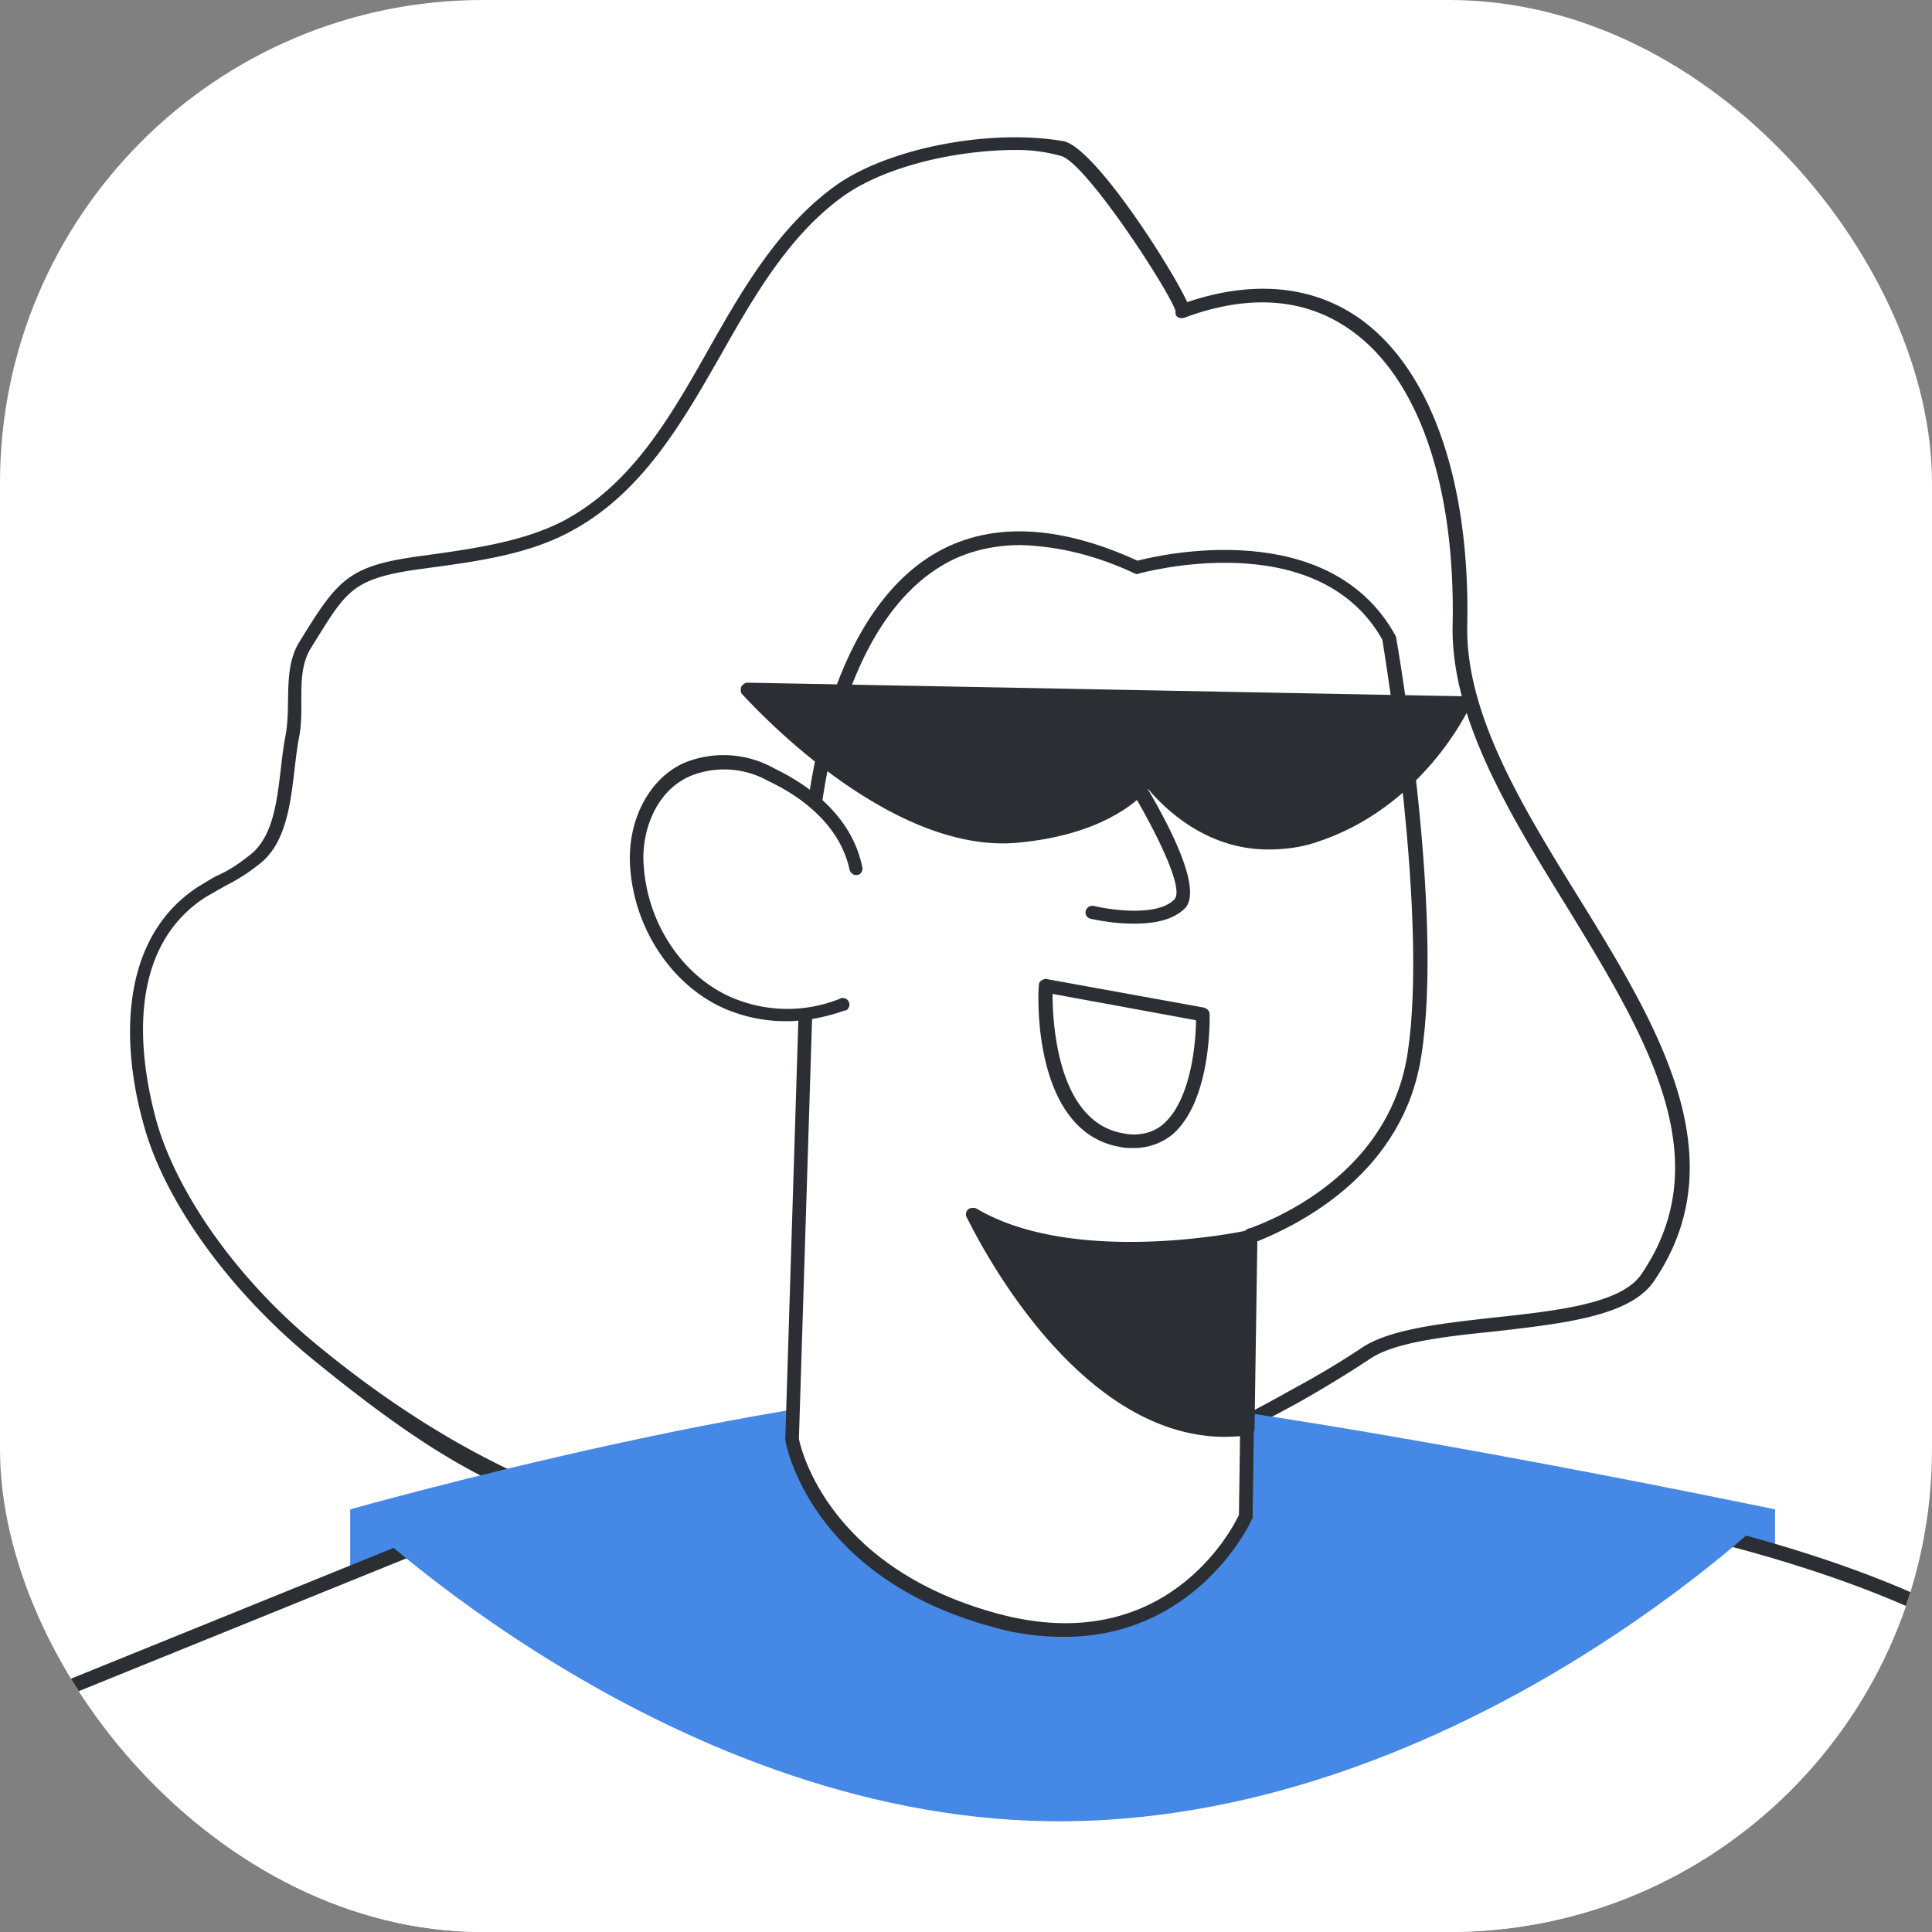
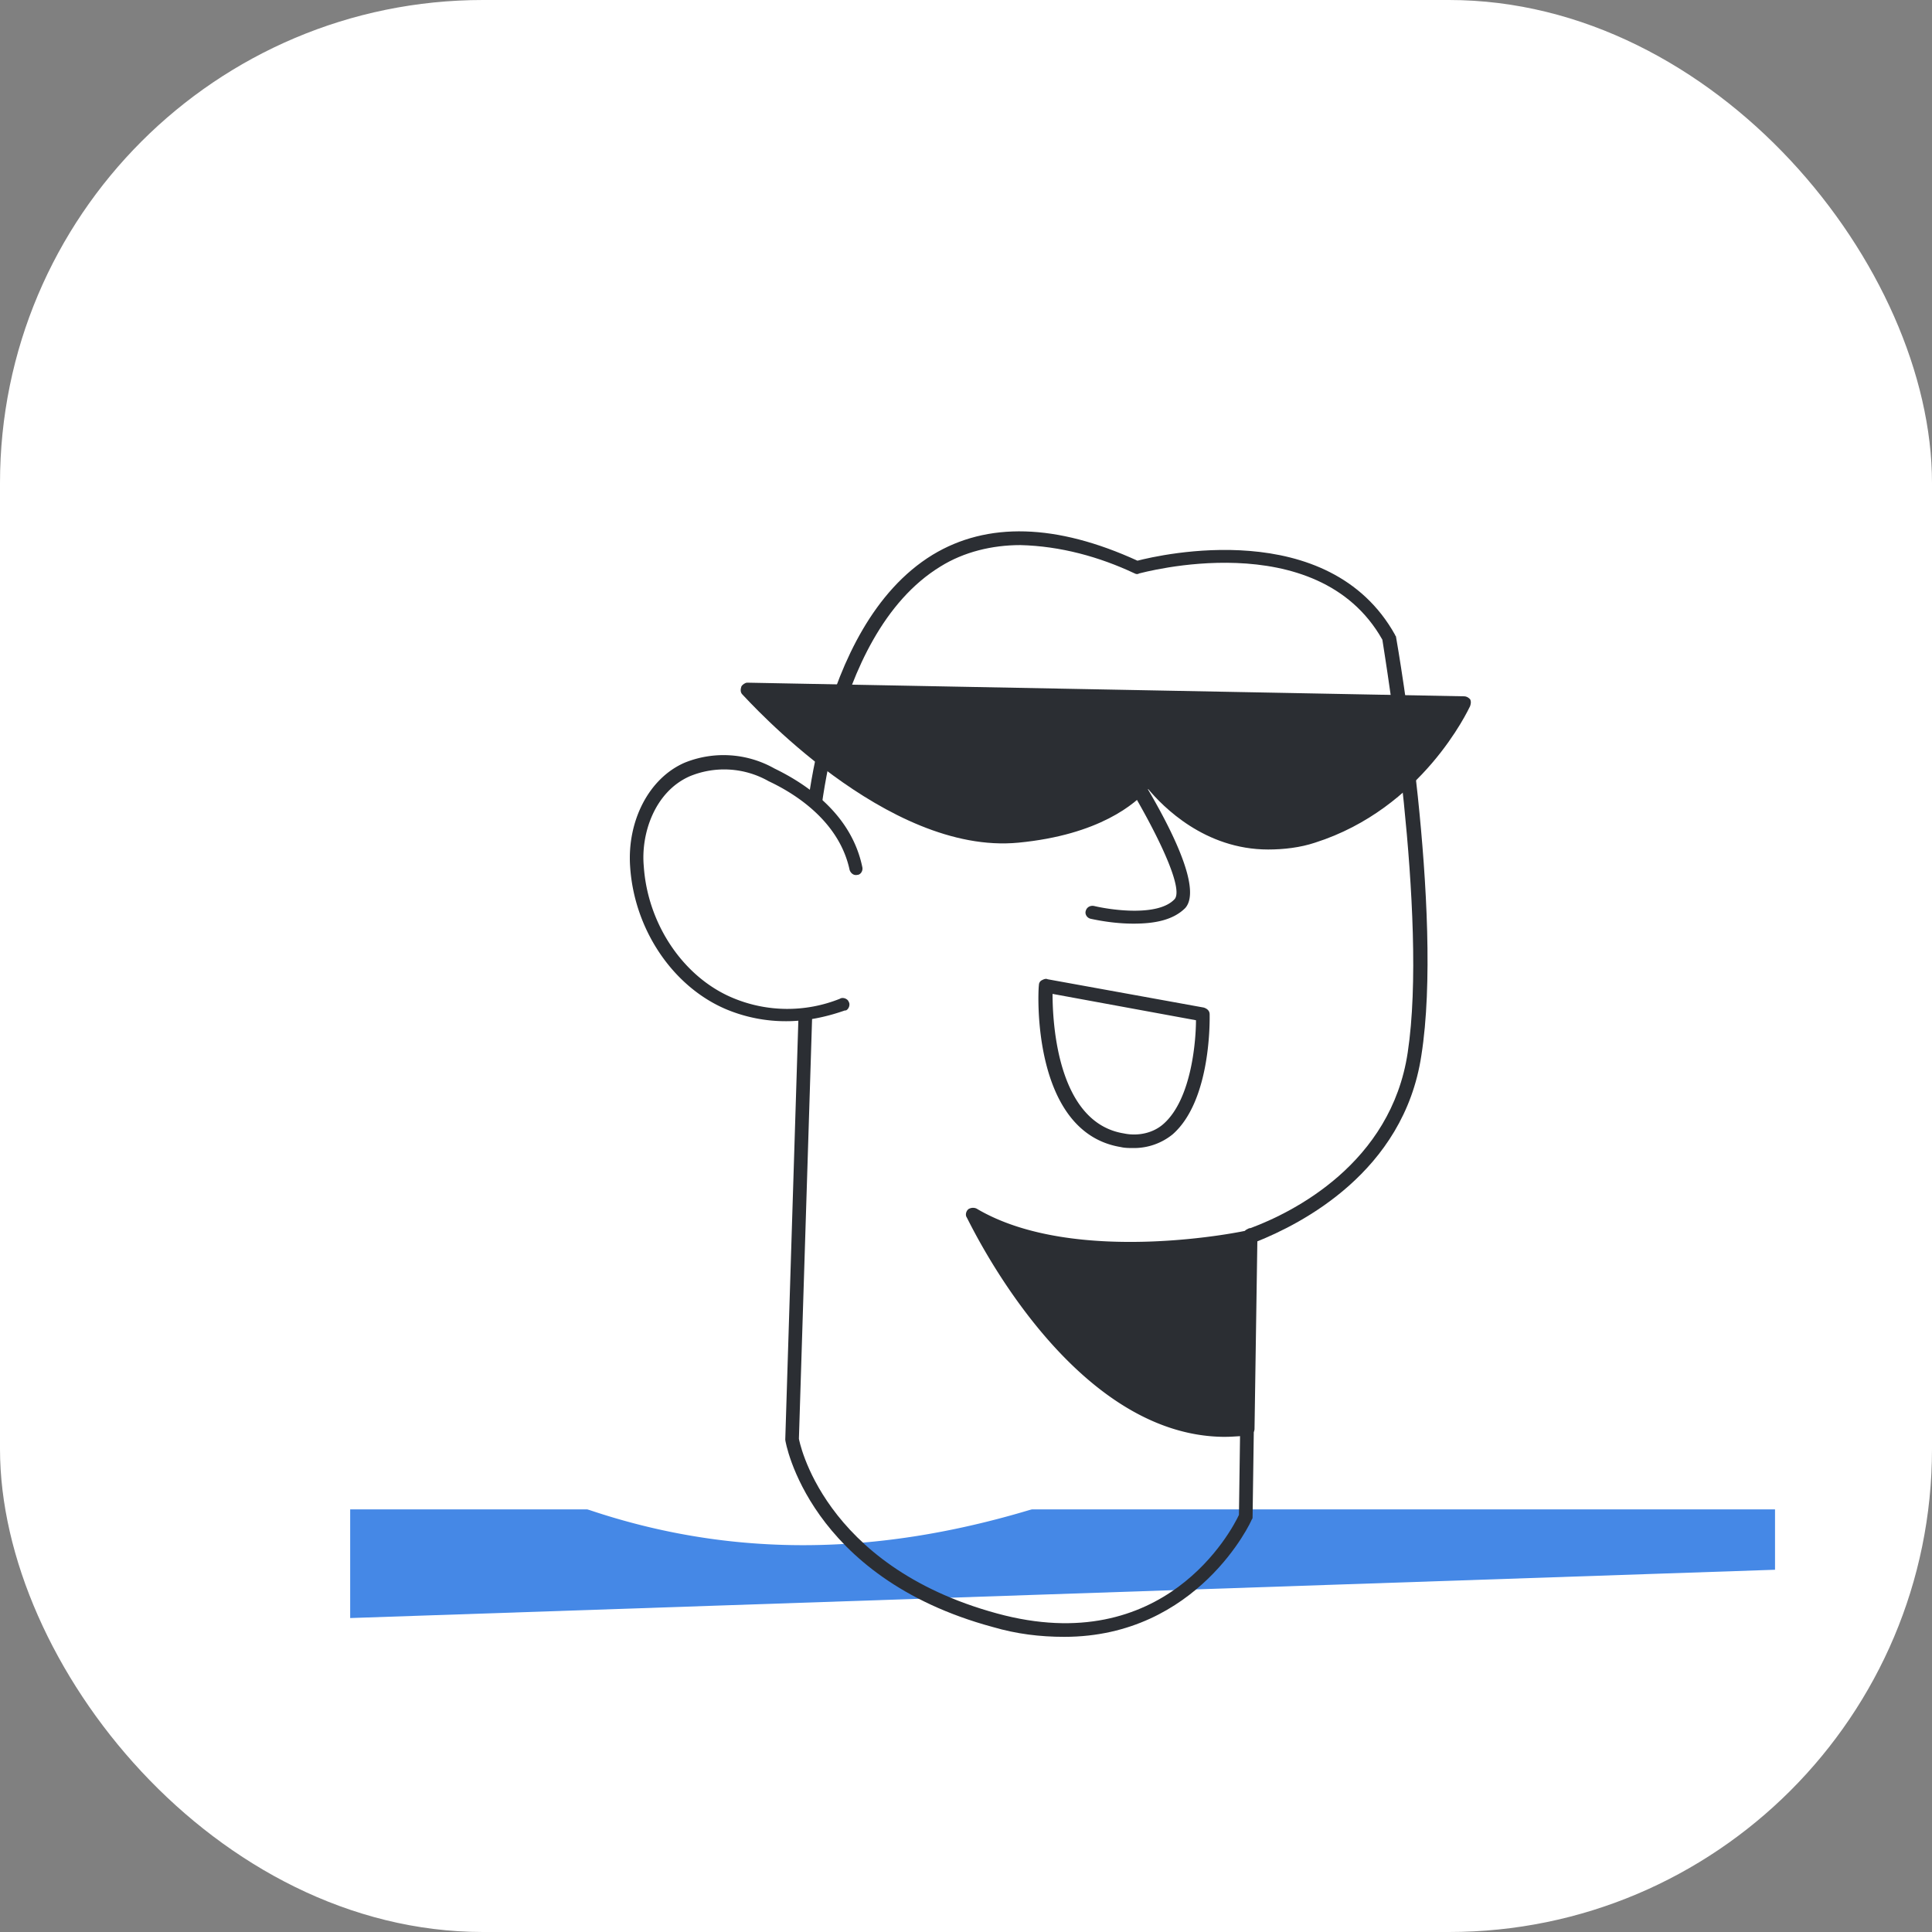
<svg xmlns="http://www.w3.org/2000/svg" width="80" height="80" fill="none">
  <rect width="100%" height="100%" fill="#808080" stroke="none" />
  <g clip-path="url(#clip0_2018_16181)">
    <rect width="80" height="80" rx="20" fill="#fff" />
    <g clip-path="url(#clip1_2018_16181)">
      <path d="M14.5 67v-4.5h59V65l-59 2z" fill="#4588E6" />
      <path d="M56.634 55.982c2.424-1.616 9.978-.728 11.594-3.07 5.899-8.525-7.958-18.06-7.756-27.069.201-9.332-3.96-15.756-11.474-13.009.242-.08-3.717-6.504-4.97-6.746-2.787-.485-7.029.202-9.25 1.777-4.97 3.555-5.859 10.989-11.272 13.857-4.364 2.344-7.92.076-10.507 4.278-1.535 2.464-.055 7.606-2.197 9.546-.686.606-1.535.97-2.302 1.454-3.07 1.98-3.01 7.026-2 10.5 1.01 3.474 3.712 6.138 6.5 8.482C26.5 67 39.383 65.758 53.805 57.598a25.406 25.406 0 002.828-1.616z" fill="#fff" />
-       <path d="M32.88 63.577c-9.13.04-12.937-1.576-20.007-7.353-3.474-2.868-6.05-6.532-6.897-9.562-.97-3.354-1.07-7.81 2.242-9.951.283-.162.566-.364.848-.485.525-.242.97-.566 1.414-.93 1.131-1.05 1.02-3.18 1.343-4.836.242-1.293-.121-2.737.566-3.868 1.615-2.626 2.028-3.173 5.098-3.577 2.02-.282 4.161-.565 5.858-1.454 2.788-1.495 4.363-4.202 5.98-7.07 1.413-2.505 2.908-5.09 5.251-6.787C36.758 6.128 41 5.32 44.03 5.845c1.293.243 4.484 5.252 5.13 6.666 2.748-.929 5.212-.686 7.152.687 2.949 2.1 4.565 6.747 4.444 12.686-.081 3.676 2.302 7.554 4.605 11.271 3.272 5.293 6.626 10.787 3.11 15.918-1.01 1.454-3.837 1.737-6.584 2.06-2.02.202-4.08.445-5.09 1.091a51.409 51.409 0 01-2.829 1.737c-6.464 3.636-13.695 5.575-21.089 5.616zm9.21-57.368c-2.423 0-5.373.646-7.15 1.899-2.262 1.616-3.717 4.16-5.09 6.585-1.617 2.828-3.273 5.737-6.222 7.312-1.778.97-3.96 1.253-6.06 1.536-3.07.404-3.2.91-4.695 3.294-.646 1.05-.242 2.413-.484 3.665-.324 1.656-.212 3.989-1.505 5.16-.485.405-.97.728-1.535 1.01l-.848.485c-3.111 2.02-2.89 6.153-2 9.345.848 2.909 3.302 6.492 6.736 9.28 12.685 10.382 25.42 10.14 40.368 1.697a34.85 34.85 0 002.828-1.697c1.13-.727 3.15-.97 5.333-1.212 2.625-.283 5.332-.566 6.18-1.778 3.314-4.807.203-9.898-3.11-15.312-2.343-3.797-4.767-7.756-4.686-11.594.12-5.777-1.414-10.222-4.202-12.201-1.858-1.333-4.202-1.535-6.909-.525-.161.04-.323 0-.363-.162v-.121c-.242-.808-3.757-6.222-4.767-6.424a6.805 6.805 0 00-1.818-.242z" fill="#2B2E33" />
-       <path d="M2.597 85.74l-19.181-1.165L.653 70.761l18.46-7.483.007-.003.008-.003c2.08-.98 5.184-1.651 8.74-2.098 3.548-.445 7.517-.663 11.311-.745 7.592-.165 14.451.21 15.785.37h.003c14.686 1.613 22.618 4.397 26.693 6.734 2.04 1.17 3.095 2.217 3.554 2.933.235.365.293.61.288.727v.005l-.24-.027-.056.268-2.956 14.329-12.158 1.469-.189.022-.06.18c-4.16 12.462-7.2 21.197-9.2 26.815a560.395 560.395 0 01-2.775 7.642l-.065.172-.044.117-47.794 1.041-.006-.023-.177-.741a519.657 519.657 0 01-2.713-12.148c-1.58-7.508-3.366-16.869-4.192-24.308l-.028-.25-.252-.016z" fill="#fff" stroke="#2B2E33" stroke-width=".6" />
-       <path d="M14.5 62.5s13.37 13.116 29.731 12.914C60.593 75.212 73.5 62.5 73.5 62.5S52 58 43 57.5s-28.5 5-28.5 5z" fill="#4588E6" />
-       <path d="M51.785 51.215l-.161 11.594s-2.828 6.343-10.383 4.283c-7.555-2.06-8.403-7.514-8.403-7.514l.767-24.483S34.334 17.561 47.14 23.5c0 0 7.595-2.222 10.423 2.91 0 0 1.98 11.311 1.05 17.21-.889 5.736-6.747 7.514-6.828 7.595z" fill="#fff" />
      <path d="M44.07 67.778c-1.01 0-1.98-.12-2.95-.404-7.635-2.06-8.604-7.675-8.604-7.756l.767-24.564c0-.363.445-9.09 5.333-12.08 2.262-1.373 5.13-1.292 8.484.243.93-.242 7.918-1.858 10.666 3.07 0 .041.04.041.04.082.08.444 1.98 11.433 1.05 17.331-.727 4.848-5.01 6.99-6.827 7.716l-.162 11.393c0 .04 0 .081-.04.122 0 .04-2.222 4.847-7.757 4.847zm-1.818-45.207c-1.172 0-2.343.283-3.313.889-4.686 2.868-5.09 11.554-5.09 11.635l-.768 24.482s.93 5.252 8.201 7.232c6.95 1.899 9.737-3.474 10.02-4.08l.161-11.555c0-.08.04-.161.121-.242.081-.04.122-.081.202-.081 1.738-.646 5.818-2.666 6.505-7.272.848-5.616-.93-16.281-1.05-17.09-2.707-4.807-10.02-2.747-10.06-2.747-.081.04-.121.04-.202 0-1.455-.686-3.07-1.13-4.727-1.171z" fill="#2B2E33" />
      <path d="M35.384 35.903c-.404-1.818-1.859-3.07-3.475-3.878-1.09-.566-2.343-.647-3.474-.202-1.455.646-2.182 2.424-2.06 4 .161 2.383 1.615 4.767 3.837 5.696 1.495.606 3.152.646 4.646.04" fill="#fff" />
      <path d="M32.555 42.286a6.382 6.382 0 01-2.464-.485c-2.222-.929-3.838-3.312-4-5.938-.121-1.859.768-3.636 2.262-4.283a4.29 4.29 0 013.717.243c1.414.686 3.192 1.939 3.636 4.08.04.162-.08.323-.202.323-.161.04-.282-.08-.323-.202-.404-1.899-2.06-3.07-3.353-3.676a3.727 3.727 0 00-3.273-.202c-1.454.646-2.02 2.383-1.898 3.717.161 2.424 1.656 4.605 3.676 5.454a5.84 5.84 0 004.444.04c.121-.08.323 0 .364.121.08.121 0 .323-.121.364h-.04c-.809.283-1.617.444-2.425.444z" fill="#2B2E33" />
      <path d="M45.725 30.409s4.04 5.938 3.11 6.949c-.928 1.01-3.595.363-3.595.363" fill="#fff" />
      <path d="M46.937 38.246c-.606 0-1.212-.08-1.777-.202-.162-.04-.243-.202-.202-.323.04-.162.202-.243.363-.202.687.161 2.626.444 3.313-.283.485-.525-1.252-3.838-3.11-6.626a.313.313 0 01.08-.404c.121-.08.323-.08.404.081.97 1.414 4.08 6.181 3.07 7.313-.525.525-1.333.646-2.14.646zm4.849 12.968s-7.232 1.576-11.474-.929c0 0 4.566 9.777 11.353 8.888l.121-7.959z" fill="#2B2E33" />
      <path d="M50.735 59.497c-6.384 0-10.504-8.727-10.706-9.09-.081-.122 0-.324.12-.364a.351.351 0 01.284 0c4.08 2.424 11.19.93 11.271.889a.52.52 0 01.243.04c.08.04.12.121.12.243l-.12 7.958c0 .122-.122.243-.243.283-.323 0-.646.04-.97.04zm-9.777-8.565c1.212 2.222 5.13 8.484 10.383 7.959l.12-7.353c-1.413.283-6.706 1.09-10.503-.606zm5.98-3.394c-.162 0-.364 0-.526-.04-3.716-.606-3.434-6.464-3.393-6.707 0-.08.04-.161.121-.202.08-.04.162-.08.242-.04l6.464 1.172c.122.04.243.12.243.282 0 .162.08 3.556-1.535 4.97a2.538 2.538 0 01-1.616.565zm-3.354-6.383c0 1.212.202 5.333 2.95 5.777.565.121 1.212 0 1.656-.404 1.172-1.05 1.333-3.515 1.333-4.282l-5.939-1.091zm17.05-12.039L30.94 28.55s5.858 6.585 11.19 6.06c4.283-.404 5.414-2.383 5.414-2.383s2.424 3.757 6.828 2.383c4.403-1.373 6.262-5.494 6.262-5.494z" fill="#2B2E33" />
      <path d="M52.513 35.176c-2.627 0-4.364-1.778-4.97-2.505-.525.606-2.02 1.899-5.373 2.222-5.454.525-11.19-5.898-11.433-6.14-.08-.081-.08-.203-.04-.324.04-.08.161-.161.242-.161l29.694.565c.08 0 .161.04.242.121.04.081.04.162 0 .283-.08.162-1.98 4.242-6.423 5.656-.606.202-1.293.283-1.94.283zm-4.97-3.232c.081 0 .202.04.243.121.08.162 2.383 3.555 6.504 2.263 3.434-1.05 5.293-3.92 5.858-4.93l-28.563-.565c1.455 1.495 6.222 5.899 10.504 5.495 4.04-.404 5.172-2.222 5.172-2.263.12-.08.201-.121.282-.121z" fill="#2B2E33" />
    </g>
  </g>
  <defs>
    <clipPath id="clip0_2018_16181">
      <rect width="80" height="80" rx="20" fill="#fff" />
    </clipPath>
    <clipPath id="clip1_2018_16181">
      <path fill="#fff" d="M0 0h80v80H0z" />
    </clipPath>
  </defs>
</svg>